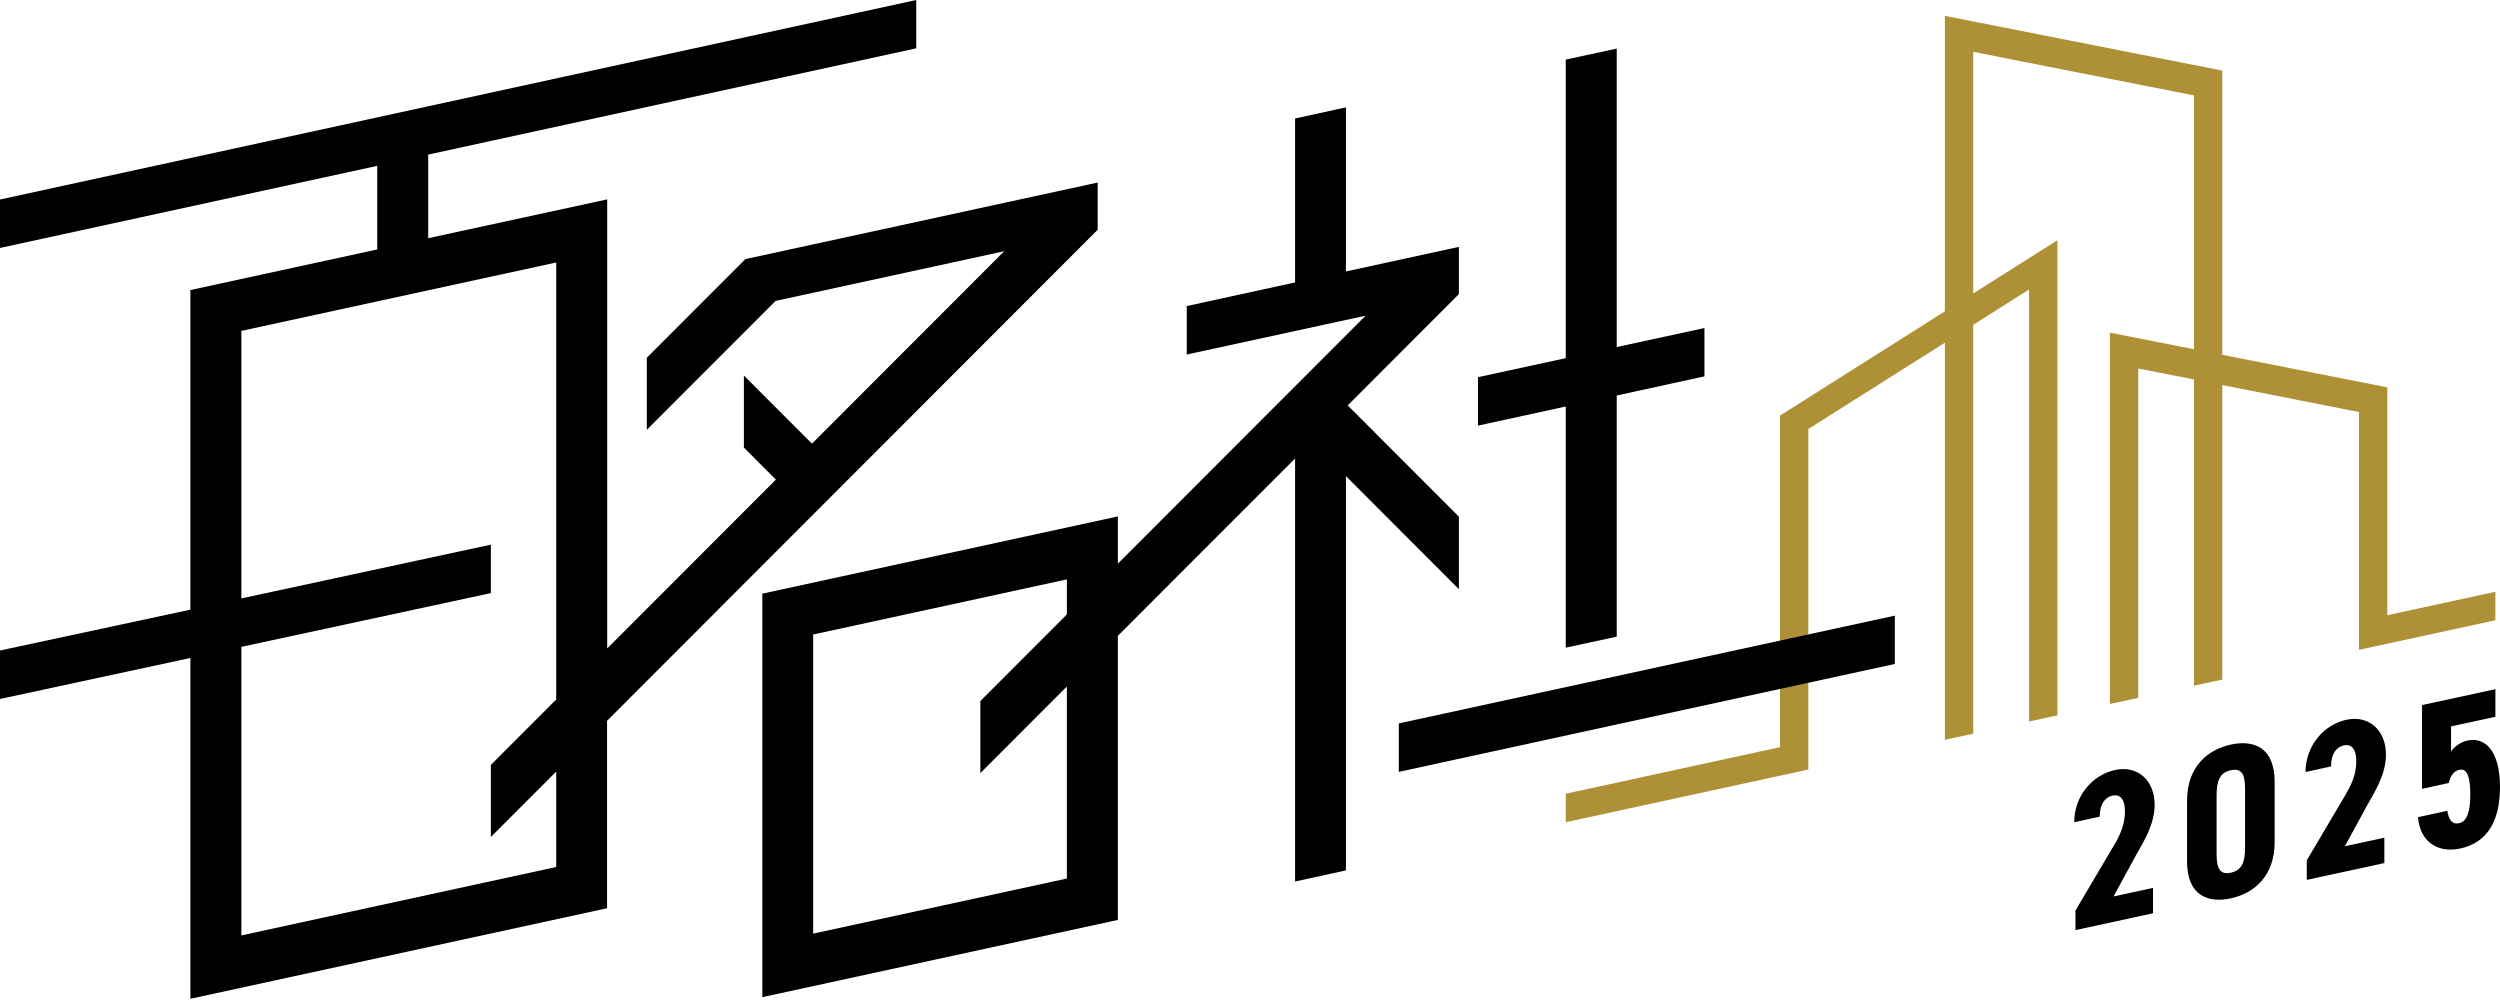
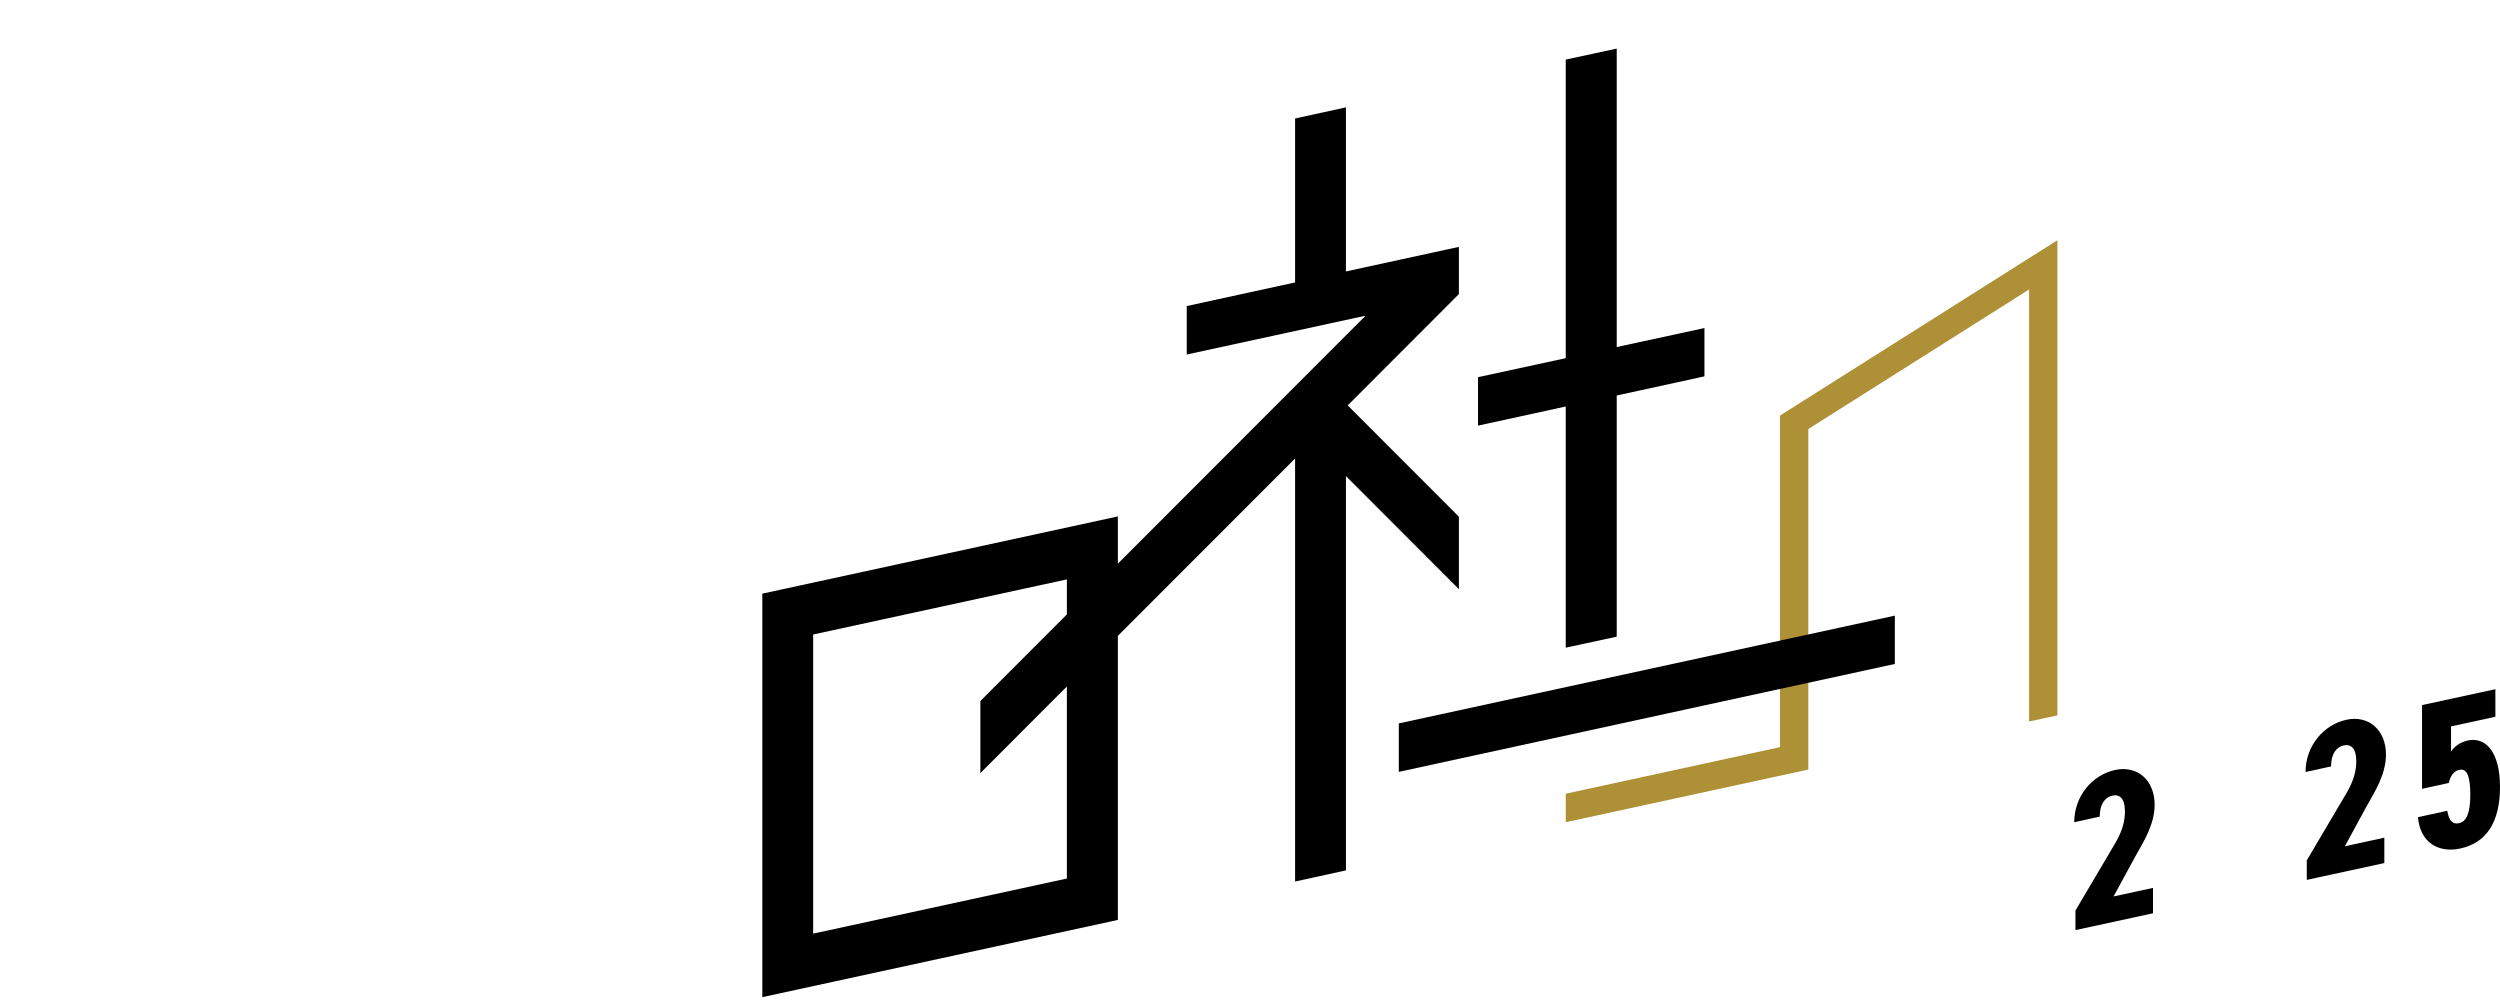
<svg xmlns="http://www.w3.org/2000/svg" width="368" height="148" viewBox="0 0 368 148" fill="none">
-   <path d="M286.284 2.337L327.122 10.389V100.031L322.95 100.93V14.045L290.456 7.632V108.002L286.284 108.901V2.337Z" fill="#AE9137" />
-   <path d="M310.576 48.967L351.414 57.018V90.561L367.322 87.105V91.301L347.242 95.656V60.654L314.747 54.241V102.728L310.576 103.627V48.967Z" fill="#AE9137" />
  <path d="M230.477 116.833L262.013 109.98V61.173L302.851 35.361V105.305L298.679 106.204V42.613L266.185 63.151V113.277L230.477 121.028V116.833Z" fill="#AE9137" />
  <path d="M214.748 86.666V76.057L198.381 59.675L214.748 43.293V36.34L198.122 39.956V15.803L190.637 17.441V41.575L174.689 45.051V52.183L201.016 46.469L164.549 82.97V76.017L112.214 87.385V146.78L164.549 135.413V93.598L190.637 67.487V129.759L198.122 128.12V70.084L214.748 86.725V86.666ZM157.044 129.319L119.699 137.43V93.398L157.044 85.287V90.442L144.31 103.188V113.796L157.044 101.05V129.319Z" fill="black" />
  <path d="M205.906 106.484V113.617L278.919 97.734V90.622L205.906 106.484Z" fill="black" />
-   <path d="M161.575 33.823V26.871L109.719 38.139L95.209 52.663V63.271L114.17 44.292L147.823 36.98L119.52 65.309L109.5 55.28V65.888L114.21 70.603L89.38 95.456V29.348L63.033 35.062V22.755L134.869 7.112V0L0 29.368V36.5L55.528 24.413V36.72L28.024 42.694V89.742L0 95.756V102.888L28.024 96.855V147.02L89.36 133.694V106.105L161.555 33.843L161.575 33.823ZM81.875 127.621L35.529 137.69V95.216L72.255 87.305V80.173L35.529 88.084V48.707L81.875 38.638V102.968L72.255 112.597V123.206L81.875 113.576V127.601V127.621Z" fill="black" />
  <path d="M230.477 95.336L237.981 93.718V58.217L250.895 55.4V48.288L237.981 51.084V7.152L230.477 8.771V52.723L217.562 55.52V62.652L230.477 59.835V95.336Z" fill="black" />
  <path d="M316.923 134.434L305.506 136.911V134.034L311.394 124.065C312.452 122.227 312.791 120.828 312.791 119.39C312.791 117.532 311.973 116.873 310.955 117.113C309.837 117.352 309.079 118.391 309.079 120.209L305.326 121.028C305.326 117.232 307.941 114.076 311.354 113.337C314.608 112.637 317.162 114.815 317.162 118.471C317.162 121.388 315.486 123.985 314.388 125.943L311.115 131.956L316.923 130.698V134.474V134.434Z" fill="black" />
-   <path d="M321.933 126.762V117.872C321.933 112.857 324.967 110.34 328.38 109.601C331.813 108.862 334.827 110.06 334.827 115.075V123.965C334.827 128.98 331.793 131.497 328.38 132.236C324.947 132.975 321.933 131.797 321.933 126.782V126.762ZM330.475 124.744V116.174C330.475 114.076 330.036 113.017 328.38 113.377C326.723 113.736 326.284 114.975 326.284 117.093V125.663C326.284 127.781 326.723 128.82 328.38 128.46C330.036 128.101 330.475 126.862 330.475 124.744Z" fill="black" />
  <path d="M350.975 127.042L339.558 129.519V126.643L345.446 116.673C346.504 114.835 346.843 113.437 346.843 111.998C346.843 110.14 346.025 109.481 345.007 109.721C343.889 109.961 343.13 111 343.13 112.818L339.378 113.637C339.378 109.841 341.993 106.684 345.406 105.945C348.639 105.246 351.214 107.423 351.214 111.079C351.214 113.996 349.538 116.593 348.44 118.551L345.166 124.565L350.975 123.306V127.082V127.042Z" fill="black" />
  <path d="M360.455 115.255L356.523 116.114V103.787L367.321 101.45V105.505L360.794 106.924V110.6C361.293 109.92 362.072 109.261 363.25 109.001C365.804 108.442 368 110.56 368 115.834C368 121.108 365.944 124.085 362.132 124.904C359.038 125.583 356.244 124.105 355.924 120.289L360.236 119.35C360.475 120.709 360.954 121.408 362.012 121.168C363.07 120.929 363.629 119.61 363.629 117.013C363.629 114.416 363.19 113.057 362.012 113.317C361.174 113.497 360.695 114.236 360.455 115.295V115.255Z" fill="black" />
</svg>